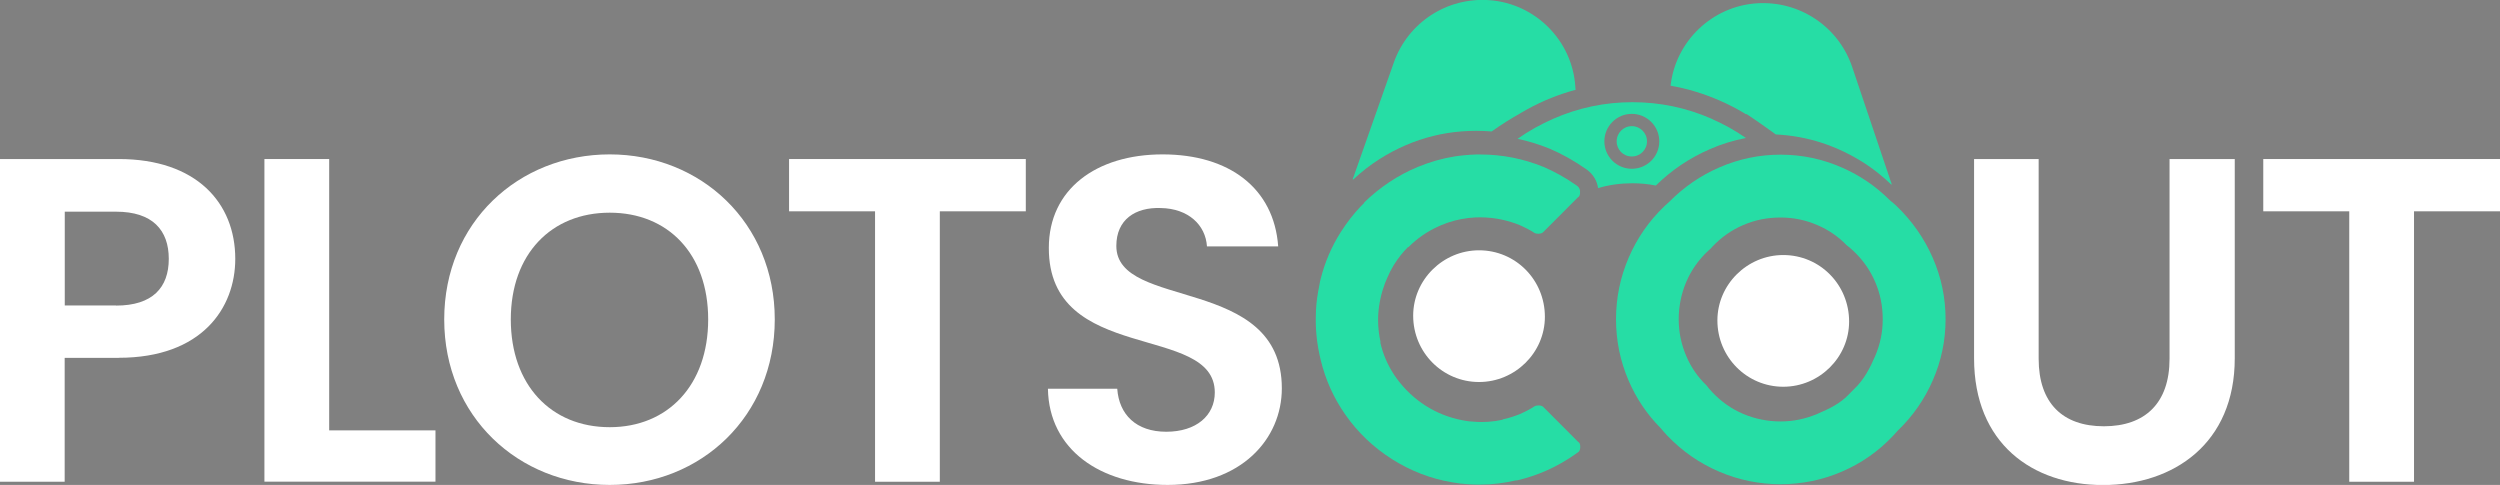
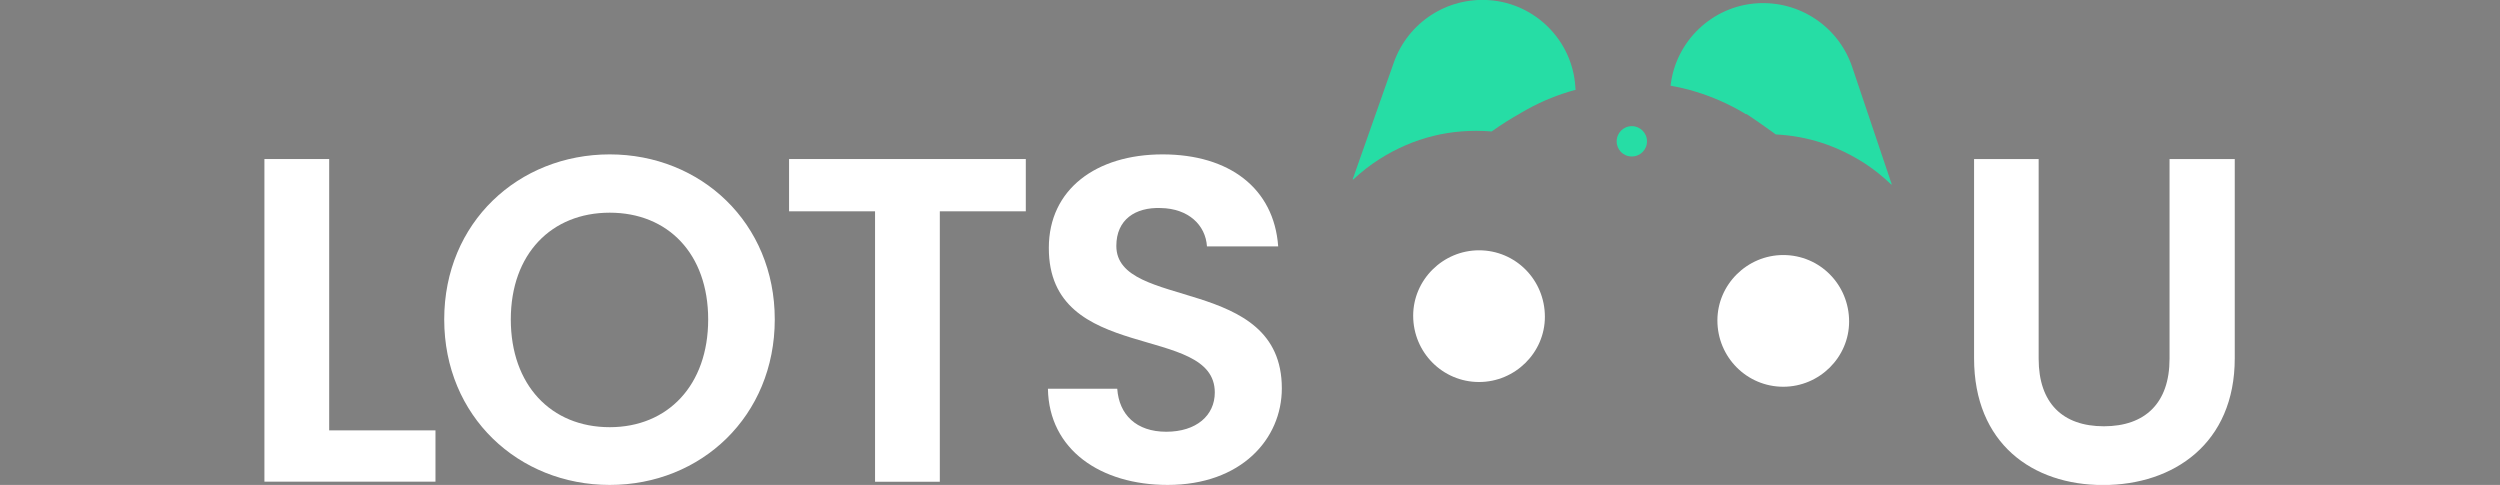
<svg xmlns="http://www.w3.org/2000/svg" id="Layer_2" data-name="Layer 2" viewBox="0 0 274.47 53.24">
  <rect x="0" y="0" width="274.47" height="53.24" fill="#808080" stroke="none" />
  <defs>
    <style>
      .cls-1 {
        fill: #012943;
      }

      .cls-2 {
        fill: #fff;
      }

      .cls-3 {
        fill: #26dda5;
      }
    </style>
  </defs>
  <g id="Layer_1-2" data-name="Layer 1">
    <g>
-       <path class="cls-2" d="M13.04,39.29h-5.94v13.6H0V17.46h13.04c8.53,0,12.79,4.82,12.79,10.96,0,5.38-3.65,10.86-12.79,10.86ZM12.74,33.55c4.01,0,5.79-1.98,5.79-5.13s-1.78-5.18-5.79-5.18h-5.63v10.3h5.63Z" />
      <path class="cls-2" d="M36.14,17.46v29.79h11.67v5.63h-18.78V17.46h7.11Z" />
      <path class="cls-2" d="M66.94,53.24c-10,0-18.17-7.51-18.17-18.17s8.17-18.12,18.17-18.12,18.12,7.51,18.12,18.12-8.07,18.17-18.12,18.17ZM66.94,46.9c6.39,0,10.81-4.62,10.81-11.83s-4.42-11.72-10.81-11.72-10.86,4.52-10.86,11.72,4.42,11.83,10.86,11.83Z" />
      <path class="cls-2" d="M86.63,17.46h25.99v5.74h-9.44v29.69h-7.11v-29.69h-9.44v-5.74Z" />
      <path class="cls-2" d="M128.2,53.24c-7.36,0-13.04-3.86-13.15-10.56h7.61c.2,2.84,2.08,4.72,5.38,4.72s5.33-1.78,5.33-4.31c0-7.66-18.27-3.04-18.22-15.89,0-6.4,5.18-10.25,12.49-10.25s12.23,3.71,12.69,10.1h-7.82c-.15-2.34-2.03-4.16-5.08-4.21-2.79-.1-4.87,1.27-4.87,4.16,0,7.11,18.17,3.15,18.17,15.63,0,5.58-4.47,10.61-12.54,10.61Z" />
      <path class="cls-2" d="M216.71,17.46h7.11v21.93c0,4.87,2.64,7.41,7.16,7.41s7.21-2.54,7.21-7.41v-21.93h7.16v21.88c0,9.34-6.7,13.91-14.46,13.91s-14.16-4.57-14.16-13.91v-21.88Z" />
-       <path class="cls-2" d="M248.48,17.46h25.99v5.74h-9.44v29.69h-7.11v-29.69h-9.44v-5.74Z" />
    </g>
-     <path class="cls-3" d="M151.3,35.06c0-.61.06-1.22.17-1.83.02-.12.04-.24.07-.36.06-.31.14-.62.23-.92.02-.09.05-.17.08-.25.06-.19.12-.37.19-.56,0-.02,0-.02.01-.03.04-.12.09-.23.14-.34.04-.1.08-.19.12-.28.2-.47.43-.93.7-1.37.02-.04.04-.07.07-.11.43-.68.92-1.31,1.5-1.88h.05c.94-.94,2.02-1.69,3.24-2.25.13-.06.25-.11.38-.17.93-.39,1.88-.64,2.86-.76.13-.02.26-.04.39-.04.16-.02.31-.03.47-.04.18,0,.36-.01.55-.01.83,0,1.65.09,2.45.27.63.14,1.25.33,1.87.58.74.33,1.27.62,1.61.85.1.07.26.1.45.1.27,0,.47-.08.6-.25l3.71-3.72c.17-.1.26-.26.26-.5v-.15c0-.16-.04-.31-.13-.44-.05-.08-.13-.15-.22-.22-1.24-.87-2.47-1.55-3.67-2.06-2.21-.9-4.52-1.36-6.93-1.36-.15,0-.31,0-.47,0-.14,0-.28.01-.41.02-.19,0-.39.02-.58.04-.09,0-.18.02-.27.02-.21.02-.42.04-.63.07-.15.02-.29.04-.43.06-1.39.22-2.75.61-4.08,1.16-2.21.92-4.16,2.23-5.88,3.9v.05c-.11.11-.21.21-.32.32-.01.02-.02.03-.04.04-.82.86-1.54,1.8-2.19,2.81-1.03,1.62-1.77,3.35-2.23,5.19-.02.08-.04.16-.06.25-.01.06-.03.13-.04.19,0,.01,0,.03,0,.04-.06.29-.12.58-.17.88-.04.23-.08.46-.11.69-.06.45-.11.91-.13,1.37v.02c-.01.23-.02.46-.02.69,0,.1,0,.2,0,.31,0,.14,0,.27,0,.41,0,.19.01.39.02.59.03.47.07.93.13,1.39.07.53.16,1.05.28,1.57.04.16.07.32.11.48.52,2.17,1.42,4.17,2.71,6.01,1.37,1.96,3.08,3.58,5.12,4.88,2.04,1.29,4.23,2.14,6.59,2.54.6.11,1.2.18,1.8.21h.02c.1,0,.2.01.3.02.17,0,.34.02.52.02.16,0,.32,0,.48,0,1.31,0,2.62-.17,3.93-.47l.04.02c2.33-.54,4.47-1.5,6.43-2.88.14-.1.28-.2.41-.3.09-.13.14-.28.14-.44v-.15c0-.24-.09-.4-.26-.5l-3.71-3.72c-.13-.17-.34-.25-.6-.25-.2,0-.35.03-.45.1-.34.23-.87.52-1.61.85-.62.25-1.24.45-1.87.58l-.02.04c-1.05.23-2.12.31-3.2.21-.09,0-.18-.01-.27-.02-.13,0-.26-.02-.38-.04-.09-.01-.18-.02-.27-.04-.11-.02-.22-.04-.33-.06-1.44-.28-2.77-.81-3.99-1.58-1.24-.79-2.3-1.79-3.19-3-.09-.12-.17-.25-.26-.37-.02-.04-.04-.07-.07-.11-.7-1.08-1.19-2.24-1.47-3.48l.03-.04c-.18-.8-.27-1.6-.27-2.41v-.11Z" />
-     <path class="cls-3" d="M212.19,28.3c-.94-2.15-2.26-4.03-3.97-5.68-.2-.19-.44-.4-.7-.6-1.54-1.55-3.31-2.76-5.31-3.63-2.14-.94-4.39-1.41-6.73-1.41s-4.59.47-6.74,1.41c-2.05.89-3.86,2.14-5.45,3.74-.19.16-.37.33-.55.5-1.71,1.64-3.02,3.53-3.94,5.68-.92,2.15-1.38,4.39-1.38,6.74s.46,4.59,1.38,6.73c.84,1.96,2.01,3.7,3.51,5.21.24.29.49.58.75.85,1.64,1.71,3.53,3.02,5.68,3.94,2.15.92,4.39,1.38,6.74,1.38s4.59-.46,6.73-1.38c2.15-.92,4.02-2.23,5.63-3.94.17-.18.34-.37.51-.56,1.65-1.59,2.93-3.42,3.84-5.51.94-2.14,1.41-4.39,1.41-6.73s-.47-4.59-1.41-6.74ZM203.01,43.27c-.97,1.04-2.2,1.62-3.49,2.17-1.29.55-2.64.83-4.04.83s-2.81-.28-4.1-.83c-1.29-.55-2.42-1.35-3.39-2.38-.23-.24-.45-.49-.64-.75-.96-.92-1.7-2-2.22-3.22-.55-1.29-.83-2.64-.83-4.04s.28-2.81.83-4.1c.55-1.29,1.35-2.42,2.38-3.39.09-.08.18-.16.27-.24.06-.08.14-.15.21-.23.97-1.03,2.1-1.83,3.39-2.38,1.29-.56,2.65-.83,4.1-.83s2.75.28,4.04.83c1.22.52,2.3,1.26,3.22,2.21.26.2.51.41.75.64,1.03.97,1.83,2.1,2.38,3.39.56,1.29.83,2.65.83,4.1s-.28,2.75-.83,4.04c-.55,1.29-1.25,2.63-2.29,3.6l-.58.59Z" />
    <path class="cls-3" d="M207.66,20.28c-.92-.87-1.87-1.65-2.9-2.32-3.04-1.96-6.3-3.03-9.8-3.2-1.84-1.34-3.24-2.26-3.24-2.26v.06c-.93-.57-1.91-1.08-2.92-1.52-1.74-.76-3.54-1.31-5.39-1.63.54-4.89,4.58-8.75,9.52-9.05,4.67-.28,8.93,2.58,10.42,7,1.42,4.2,2.84,8.4,4.25,12.61.03.09.09.17.07.31Z" />
    <path class="cls-3" d="M172.98,9.87s-.02,0-.05.01c-.05.01-.1.03-.16.04-.07.02-.15.04-.25.07-.1.03-.21.07-.34.1-.85.26-1.69.57-2.52.93-.93.41-1.82.86-2.67,1.37-.03.02-.07.03-.1.06-.98.55-2.04,1.21-3.12,1.98h-.02c-4.43-.35-8.53.66-12.29,3.03-1.04.66-2,1.42-2.93,2.28-.02-.14.03-.23.07-.31,1.47-4.18,2.95-8.37,4.42-12.55,1.55-4.4,5.84-7.21,10.51-6.86,5.03.37,9.08,4.42,9.42,9.46,0,.13.02.26.03.39Z" />
    <path class="cls-3" d="M172.77,9.93c-.08.03-.17.05-.25.07.1-.03.18-.06.25-.07Z" />
-     <path class="cls-3" d="M187.92,13.04c-2.77-1.21-5.66-1.82-8.7-1.82s-5.93.61-8.69,1.82c-1.39.61-2.7,1.34-3.92,2.2,1.19.25,2.36.61,3.49,1.07,1.35.57,2.73,1.34,4.1,2.3.7.51,1.14,1.23,1.25,2.04,1.21-.36,2.47-.53,3.77-.53.87,0,1.73.08,2.57.25,1.72-1.69,3.7-3.02,5.9-3.98,1.29-.57,2.62-.98,3.99-1.24-1.17-.82-2.43-1.52-3.76-2.1ZM179.15,18.53c-1.66,0-3.01-1.35-3.01-3.01s1.35-3.02,3.01-3.02,3.02,1.35,3.02,3.02-1.35,3.01-3.02,3.01Z" />
    <path class="cls-3" d="M180.82,15.52c0,.92-.74,1.66-1.67,1.66s-1.66-.74-1.66-1.66.74-1.67,1.66-1.67,1.67.74,1.67,1.67Z" />
    <path class="cls-1" d="M172.77,9.93c-.08.03-.17.05-.25.07.1-.03.18-.06.25-.07Z" />
    <path class="cls-2" d="M162.38,27.48c4.02,0,7.23,3.25,7.23,7.3,0,3.93-3.26,7.16-7.23,7.16-4,0-7.23-3.25-7.23-7.28,0-3.94,3.27-7.18,7.23-7.18Z" />
    <path class="cls-2" d="M195.78,28c4.02,0,7.23,3.25,7.23,7.3,0,3.93-3.26,7.16-7.23,7.16-4,0-7.23-3.25-7.23-7.28,0-3.94,3.27-7.18,7.23-7.18Z" />
  </g>
</svg>